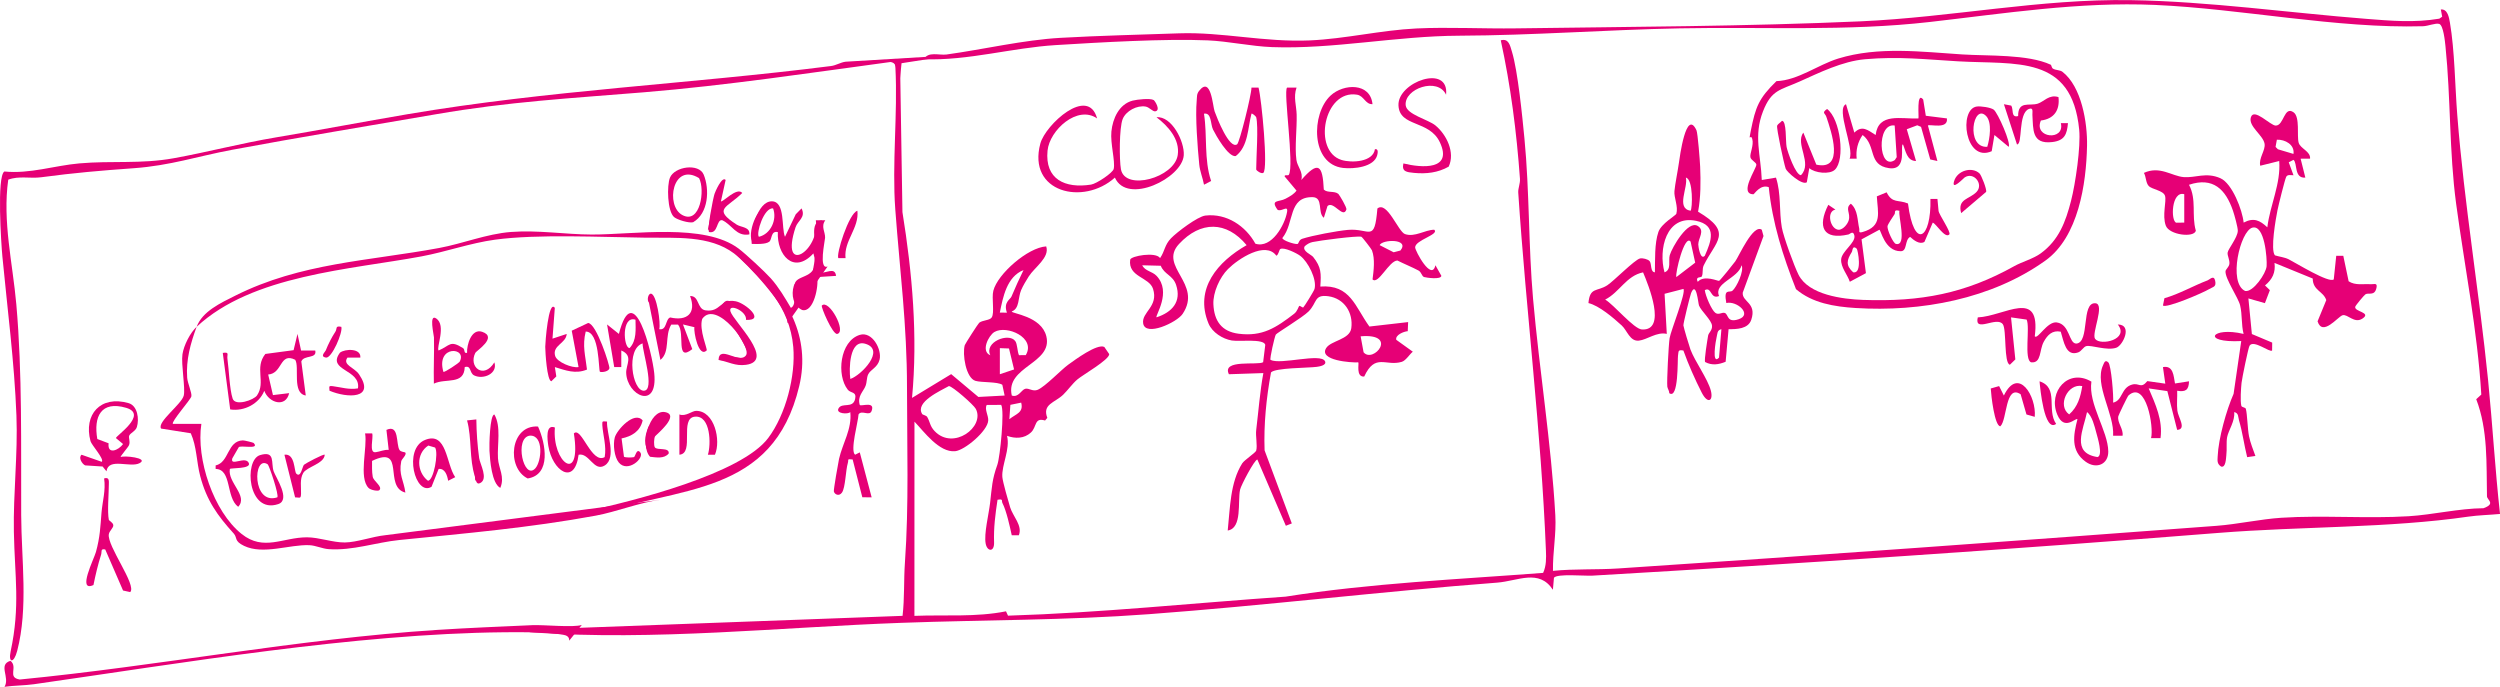
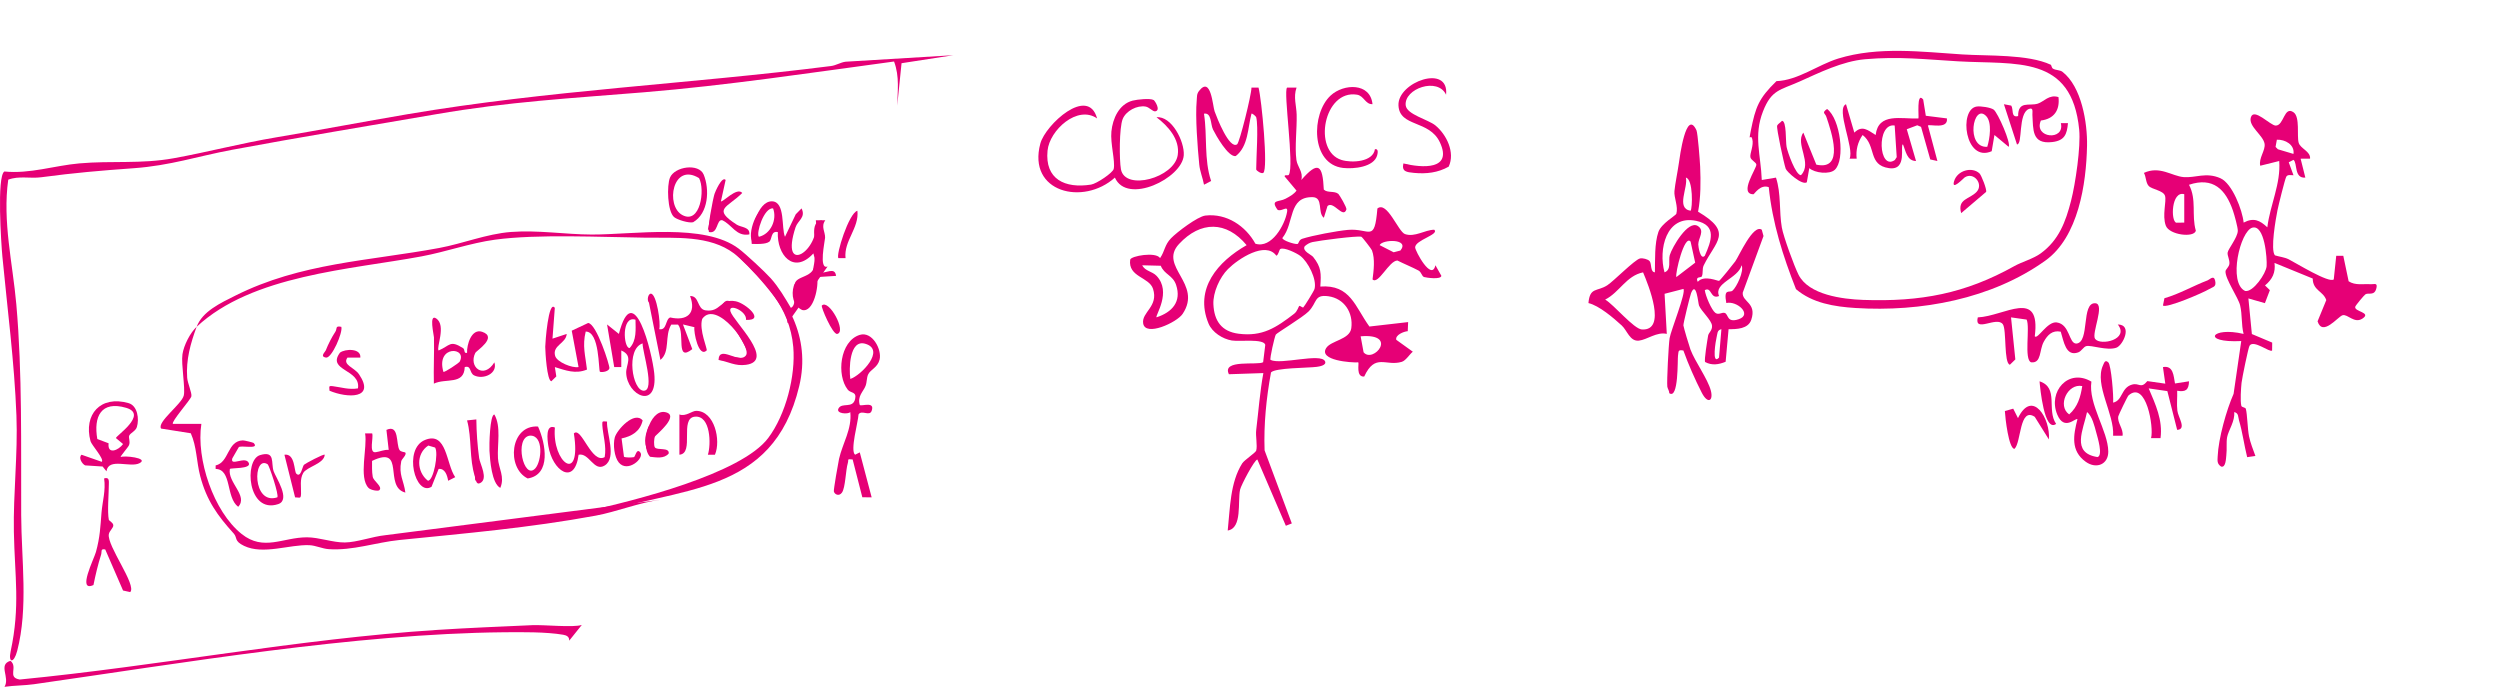
<svg xmlns="http://www.w3.org/2000/svg" id="Layer_2" data-name="Layer 2" viewBox="0 0 1052.28 289.1">
  <g id="Layer_1-2" data-name="Layer 1">
    <g>
      <g id="MGmMtF.tif">
        <g>
-           <path d="M1027.31,3.99c2.93-.34,3.53,3.41,3.9,5.57,2,11.65,2.13,26.65,3.08,38.8,2.97,37.81,9.21,74.21,12.98,111.66,1.88,18.71,2.94,37.62,5.02,56.31-4.26.41-9.19.52-13.36,1.13-33.43,4.86-70.48,4.08-105.05,6.84-88.28,7.03-175.32,12.85-263.71,18-3.15.18-14.84-.93-16.09.89l-.44,5.05c-5.85-8.92-14.7-3.68-23.48-3-49.23,3.77-97.13,9.6-146.56,13.28-35.55,2.64-68.73,2.35-104.25,3.64-50.6,1.84-104.05,7.63-154.86,4.07-1.93-.14-3.62-.51-5.44-1.05l160.85-5.96c.88-7.43.47-14.97,1-22.43,1.71-24.17.88-49.31.87-73.74,0-26.39-2.98-48.7-4.92-74.77-1.45-19.47,1.07-40.23.04-59.86.4-3.64-6-1.9-6.01-2.99l17.01-1-9.04,2.06,1,62.78c4.16,25.77,6.49,52.18,4.04,78.21l16.48-10,11.44,9.6,11.05-.59-.96-4.52c-1.96-1.36-8.78-.9-11.32-1.66-4.08-1.23-5.57-11.36-4.49-15.04.16-.54,5.62-9.04,6.05-9.40,1.41-1.15,4.41-.96,5.27-2.23,1.31-1.92-.09-8.13.7-11.26,1.78-7.07,14.54-18.21,22.25-18.67,1.59,4.64-4.9,8.8-7.33,12.62-1.06,1.67-2.45,3.98-3.21,5.76-1.39,3.23-.59,7.78-3.97,9.01-.1.93,12.48,1.88,14.57,10.46,2.81,11.53-17.35,12.66-14.55,24.92,2.83,1.01,4.08-2.47,5.68-2.84s3.17,1.31,5.27.41c3.18-1.37,9.89-8.45,12.78-10.53s12.2-8.98,15.22-7.49l2.07,3.03c-.02,2.39-10.99,8.62-13.4,10.64-2.03,1.7-4.15,4.67-5.99,6.44-3.52,3.38-8.9,3.96-6.67,9.74l-.95,1.12c-4.61-1.41-3.38,2.65-5.94,5.03-2.83,2.64-6.62,2.66-10.07,1.42,1.42,5.6-2.34,12.34-1.97,17.33.15,2.02,2.53,10.26,3.28,12.75,1.17,3.86,5.31,7.69,3.66,11.78h-2.98c-.76-3.52-2.25-10.35-3.9-13.52-.55-1.05.52-1.89-2.09-1.43-.94,6.22-1.66,11.77-1.45,17.95.14,4.19-2.91,3.9-3.54.49-.77-4.14,1.3-12.3,1.86-17.07.79-6.81.81-9.83,3.05-16.09,1.17-3.26,3.11-22.9,1.62-25.22l-6.07.02c-1.06,1.78.72,4.36.62,6.53-.2,4.42-9.91,12.58-13.95,12.95-6.73.62-13.08-8.25-17.1-12.45l-.02,81.75c12.97-.52,25.81.63,38.55-1.91l.84,1.83c38.91-1.2,78.22-5.34,116.86-8.01,35.87-5.67,72.19-7.24,108.38-10,1.37-2.96,1.31-6.2,1.18-9.38-2.02-50.59-8.3-100.19-11.65-150.66-.12-1.81.86-3.82.72-5.81-1.42-19.76-3.9-39.14-8.08-58.31,3.35-.91,3.88,2.09,4.7,4.77,2.48,8.08,4.39,27.49,5.27,36.61,2.15,22.31,1.66,45.17,3.62,67.41,2.69,30.41,7.65,60.66,9.37,91.1.46,8.07-1.12,15.45-.99,23.42,9.08-.91,18.39-.41,27.47-1.01,83.93-5.54,167.82-11.64,251.78-17.94,8.93-.67,18.53-2.83,27.34-3.4,17.4-1.12,36.14.42,53.56-.64,10.26-.63,21.08-3.28,31.55-3.38,5.26-1.94,1.47-3.47,1.44-5.01-.28-13.67.46-27.9-4.53-40.87l2.14-1.95c-1.62-27.02-6.99-53.55-10.59-80.29-2.96-21.96-2.23-44.29-4.49-66.31-.22-2.14-.89-8.85-2.62-9.41-1.54-.49-4.69.91-6.81.97-36.41,1.04-76.33-7.36-112.89-8.97-31.7-1.39-63.31,3.6-94.71,7.18-35.14,4-69.75,1.99-105.19,2.68-30.97.6-61.91,2.97-92.92,3.1-26.46.11-53.12,5.75-78.76,4.8-8.77-.32-18.42-2.47-27.11-2.84-17.95-.77-45.42.85-63.92,1.99-18.56,1.14-36.81,6.6-55.46,5.96,1.6-3.4,6.44-1.58,9.48-2,15.59-2.15,32.29-6.12,47.93-7.01,16.44-.93,33.63-1.33,49.98-1.9,17.95-.63,35.98,3.82,55.01,2.98,14.97-.66,29.99-4.32,44.84-5.03,13.53-.64,28.19.16,42-.04,48.07-.68,97.17-.83,144.99-2.96,38.47-1.72,75.47-9.54,113.78-8.92,32.86.53,66.7,5.34,98.98,7.87,10.56.83,20.2,1.7,30.81-.07l1.2-.83-.56-3.01ZM430.83,113.65c-7.07,2.86-8.64,11.29-9.99,17.93l2.99.02c-1.57-4.4,1.39-5.51,1.91-6.77,1.59-3.84,3.28-7.45,5.08-11.17ZM431.76,149.47c4.41-7.33-8.05-12.79-13.2-9.73-2.45,1.45-5.86,8.14-1.72,9.79-2.74-5.54,7.81-9.68,10.49-5.97.93,1.28.83,4.3,1.56,5.94l2.87-.02ZM424.69,146.68l-3.84-.14v10.97s5.99-2.01,5.99-2.01l-2.14-8.82ZM388.12,174.24c.25.41,1.75.58,2.15,1.27,1.24,2.15,1.1,3.8,3.1,5.92,7.86,8.33,21.33-1.76,17.36-9.33-.91-1.73-9.84-9.55-11.33-9.60-3.52,1.98-14.31,6.74-11.27,11.73ZM429.83,169.47l-4.55.93-.43,6.04c2.82-2.28,6.08-2.71,4.98-6.97Z" style="fill: #e60076;" />
          <path d="M545.73,36.88c-1.41,3.99-.04,7.54.05,11.42.15,5.8-.85,13.67-.1,19.03.41,2.93,2.96,5.03,2.06,8.42,7.11-8.12,8.98-6.48,9.46,4.04,1.54,1.52,4.48.44,6.13,1.83.38.32,3.66,5.72,3.37,6.57-1.36,4.04-5.42-3.84-7.94-1.47l-1.54,4.95c-2.8-2.2-.05-8.62-4.76-8.69-10.37-.16-7.53,10.86-12.7,17.2.07,1.06,5.08,2.67,6.32,2.52.63-.08.51-1.69,2.02-2.19,4.2-1.38,14.81-3.36,19.25-3.75,9.32-.82,11.17,5.75,12.41-9,4.09-3.32,8.77,9.77,11.6,10.76,4.15,1.44,8.26-1.74,12.32-1.83,2.34,2.03-8.03,4.32-8.03,7.44,0,1.45,6.97,14.5,8.53,7.51l2.51,4.46c-.24,1.68-6.33.79-7.26.51-1.03-.32-1.05-2.05-2.41-2.77-2.68-1.42-6.06-2.78-8.84-4.19-3.54.09-8.04,10.34-10.46,7.96.48-3.74,1.11-8.61-.24-12.23-.22-.59-4.11-5.63-4.46-5.73-1.78-.5-17.81,1.62-20.56,2.23-1.25.27-2.33.92-3.28,1.76-1.22,2.02,2.77,3.54,3.53,4.49,3.48,4.36,3.4,6.91,3.03,12.48,12.68-.94,14.6,8.48,20.66,16.83l16.3-1.87-.16,3.83c-1.65.12-5.34,1.57-4.83,3.63l6.96,5c-1.42,1.16-2.95,3.77-4.67,4.28-6.75,2-11.17-3.81-15.79,6.19-3.61.24-2.06-5.54-2.49-5.98-2.95.19-16.79-.79-13.52-6.01,2.02-3.21,9.94-3.53,10.58-8.39.87-6.55-2.98-12.51-9.68-13.43-6.09-.83-4.58,2.66-8.33,6.43-2.46,2.47-13.3,8.99-13.76,9.7-.5.78-2.65,10.19-2.23,10.66,4.25,2.19,21.16-3.03,22.93.56.87,1.75-2.54,2.25-3.57,2.38-3.47.46-17.46.37-19.16,2.34-1.98,10.78-3.09,21.86-2.7,32.8l11.46,30.75-2.51.99-11.99-27.88c-1.19,0-6.87,10.83-7.27,12.66-1.1,4.99,1.03,16.25-5.21,17.22,1.01-9.25.97-20.2,6.13-28.31.81-1.27,5.64-4.51,5.86-5.31.59-2.2-.32-6.04.01-8.73.99-8.16,1.54-15.92,3-23.92l-14.5.49c-3.14-6.45,12.21-3.64,14.41-5.06l.9-7.32c-.68-2.7-10.9-1.29-14.08-1.82-3.89-.65-8.26-3.42-9.81-7.16-6.07-14.67,3.96-26.09,16.04-32.97-8.51-10.26-19.4-10.24-28.45-.5-8.85,9.52,10.09,16.69,1.5,29.45-2.43,3.6-15.69,9.74-16.6,3.98-.74-4.73,6.55-7.06,4.16-14.54-1.6-5.02-10.62-4.93-9.62-12.29.33-1.58,10.83-3.42,12.58-.66,2.04-2.94,1.84-5.46,4.59-8.33,2.46-2.56,11.2-9.19,14.47-9.57,8.96-1.04,16.97,4.4,21.06,11.85,6.84,2.15,12.41-7.95,13.33-13.35.55-3.18-2.36.11-4.02-.95-3.13-4.39.58-3.14,3.39-4.64,1.72-.92,3.4-1.8,4.61-3.4l-5-5.97c-.15-.92,1.45-.19,1.76-.68,2.39-3.74-2.4-35.14-.74-36.71h3.99ZM589.45,105.45c4.1-5.09-7.69-4.75-8.74-2.27l5.89,3.01,2.85-.74ZM538.9,104.81c-.5.3-.69,2.37-1.66,2.83-4.55-6.3-16.05,1.3-20.37,5.61-3.47,3.46-6.36,9.87-6.14,14.8.31,7,3.43,11.51,10.61,12.42,10.07,1.28,15.78-2.56,23.38-8.4,1.43-1.1,1.78-3,2.19-3.3.25-.18,1.38.82,1.64.64.38-.26,4.5-6.88,4.75-7.78,1.09-4.04-2.76-11.54-6.05-13.97-1.5-1.11-6.81-3.74-8.34-2.84ZM488.58,111.86l-7.79-.2c1.14,2.46,4.17,2.51,6.02,4.45,6.47,6.8-.68,16.8-.02,17.46,6.6-2.15,10.59-6.6,8.25-13.63-1.37-4.12-4.98-4.38-6.46-8.09ZM573.95,148.28c4.05,4.9,14.95-8.1-1.24-6.72l1.24,6.72Z" style="fill: #e60076;" />
          <path d="M716.29,116.4c-.29.52-2.85-.14-1.69,2.23,2.69-3.08,8.56-.21,8.99-.42.48-.23,6.04-7.11,6.82-8.22,1.56-2.21,7.53-15.85,11.14-13.3l.73,2.66-8.74,23.83c-.35,3.96,6.02,4.22,3.58,11.45-1.3,3.85-6.13,3.94-9.54,3.93l-1.24,13.71c-2.9,1.19-5.77,1.65-8.63.11-.48-.74.93-9.18,1.26-11.13.2-1.19,1.79-2.17,1.65-4.12-.16-2.38-4.63-6.23-5.5-8.58-.35-.95-1.12-10.51-3.31-5.22-.43,1.05-3.35,12.94-3.25,13.63.16,1.07,2.44,8.72,2.96,10.12,1.87,5.04,7.33,12.43,8.6,17.36,1.12,4.33-1.3,5.79-3.84.82-2.8-5.48-5.66-11.93-7.72-17.73-2.41-.4-1.95.29-2.27,2.18-.24,1.39.33,18.72-3.7,15.76.07-.98-.7-1.87-.8-2.76-.25-2.28.54-17.66.97-20.39.51-3.16,7.07-19.4,5.8-20.71l-7.92,2.05.93,16.88c-4.13-1-8.33,2.47-11.75,2.84-3.78.41-4.92-4.28-7.19-6.36-3.5-3.21-9.57-8.41-14.04-9.45.61-6.86,3.61-4.69,7.96-7.51,2.67-1.74,11.45-10.7,13.74-11.27,1.07-.27,3.36.31,4.04,1.11.96,1.12.21,4.62,2.24,4.72.11-5.13-.21-12.12,1.47-16.99,1.23-3.56,7.36-6.95,7.55-7.64.87-3.09-1.05-6.8-.8-9.54.27-3.01,1.4-8.42,1.91-12.07.26-1.83,2.98-22.92,7.36-13.56.55,1.18,1.45,12.83,1.56,15.39.26,6.13.27,12.94-.88,18.9,14.9,8.78,7.42,12.31,2.38,22.58-.76,1.56-.15,3.45-.84,4.69ZM711.58,88.71c.82-.81,1.17-13.35-1.98-13.95,1.04,4.12-4.32,12.92,1.98,13.95ZM717.57,107.66c2.69-6.07,5.33-12.87-3.71-14.72-12.61-2.57-15.87,12.08-13.25,21.69,3.06-1.09,1.53-4.92,2.22-7.25.95-3.22,7.63-14.87,11.79-12.26,3.12,1.96.22,5.02.2,7.75,0,.82.87,6.82,2.76,4.78ZM711.58,101.68c-2.58-3.17-6.58,13.55-5.98,14.94l7.93-6.06-1.94-8.88ZM729.23,122.35c1.73-1.51,4.95-8.2,3.84-10.71-1.46,5.6-11.86,7.43-9.49,12.96-3.79,1.57-3.01-4.08-6.01-2.48.25,2.31,2.84,8.42,4.46,9.58,1.41,1,2.72-.35,3.9.01,1.69.51.79,4.37,5.91,2.65,5.85-1.96-.69-7.86-5.22-6.82-1.22-6.48,1.35-4.11,2.61-5.2ZM691.59,114.64c-7.07,1.42-9.93,8.43-15.95,11.46,3.66,2.13,12.06,12.38,15.45,12.58,10.68.62,2.7-18.81.5-24.04ZM723.56,150.53l1-11.96c-1.92.35-1.65,2.08-2.03,3.44-.26.92-2.22,11.95,1.03,8.52Z" style="fill: #e60076;" />
          <path d="M972.35,66.78l-3.99.02,1.99,7.96c-4.85.4-3.24-6.11-4.99-7.48l-2,1.03,2,5.46c-1.01.02-2.46-.45-3.05.63-.55,1-3.28,12.03-3.69,14.08-.7,3.5-3.06,16.76-1.07,19,1.91.61,3.99.76,5.82,1.68,2.92,1.47,17.05,10.22,18.94,8.44l1.04-9.94h2.97s2.25,10.73,2.25,10.73c2.77,1.86,6.19,1.03,9.27,1.24,1.48.1,2.9-.77,2.46,1.47-.76,3.72-3.36,1.9-4.68,2.8-.57.39-4.13,4.63-4.27,5.23-.52,2.11,7.07,2.32,3.01,4.98-3.39,2.22-6.16-1.99-8.32-1.43-1.93.49-8.43,9.17-10.55,2.58l3.67-8.94c-1.23-3.78-5.68-4.02-5.7-9.08l-16.09-6.58c.51,4.07-.91,6.94-4,9.48l2.05,1.99-2.09,5.47-6.95-1.99,1.46,14.99,8.56,3.6-.04,3.33c-.89,1.03-7.82-4.73-9.5-2.01-.53.86-3.15,13.66-3.36,15.6-.25,2.35-.59,7.63-.1,9.66.18.75,1.71.6,1.91,1.33.61,2.26.7,8.41,1.34,11.55.54,2.67,1.75,5.68,2.68,8.26l-3.47.5c-1.27-5.03-1.96-10.56-3.44-15.51-.4-1.34-.08-3.1-2.03-3.45.46,3.68-2.41,7.66-2.96,10.52-.42,2.22-.02,5.03-.34,7.64-.15,1.21-.18,5.37-2.2,4.76-1.79-1.2-1.52-2.48-1.44-4.32.32-7.48,3.66-19.42,6.7-26.3l3.22-22.21c-17.12.85-12.53-6.23.99-3-1.01-3.91-.52-8.06-1.46-12.01-.76-3.23-6.4-11.32-6.15-14.38.06-.78,1.49-1.81,1.63-3.08.2-1.79-.94-3.44-.74-4.78.23-1.55,4.13-6.22,4.28-9.09.07-1.41-1.45-6.83-2.03-8.51-3.09-9.01-8.37-14.32-18.51-10.93,3.34,6.32.97,12.7,2.88,19.35-.74,3.05-11.18,1.82-12.64-2.14-1.62-4.38.39-10.29-.34-12.57s-5.54-2.67-6.88-4.16c-1.26-1.39-1.03-3.8-2-5.48,6.68-3.09,11.74,1.35,16.72,1.77s9.43-2.2,15.49.48c4.97,2.2,9.25,13.45,9.77,18.67,4.23-2.22,6.81-.97,9.97,1.99,1.16-9.5,5.74-18.32,5-27.91l-7.98,1.99c-.77-3.14,2.27-6.49,1.82-9.25-.59-3.64-6.9-7.3-5.78-11.1,1.25-4.24,8.2,3.44,10.47,3.45,3.5.02,3.48-8.46,7.52-5.58,2.79,1.98,1.3,9.93,2.14,12.81.73,2.5,5.09,3.63,4.79,6.68ZM965.35,64.79c.58-3.92-3.59-6.15-6.99-5.98l-.55,3.02.98,1,6.56,1.96ZM919.39,81.74c-5.49-1.54-5.77,11.42-3.36,12l3.35-.05v-11.95ZM948.06,95.82c-5.13,1.35-10.34,23.24-3.05,26.66,3.34.63,8.82-7.38,9.04-10.46.24-3.28-.83-17.56-5.99-16.2Z" style="fill: #e60076;" />
          <path d="M863.22,27.25c.22.1.32,1.3.91,1.65,1.25.72,2.96.53,3.99,1.33,8.04,6.23,10.53,21.43,10.34,31.12-.31,16.06-3.65,38.39-17.51,48.32-22.64,16.22-52.45,21.71-79.98,19.97-8.82-.56-18.13-2.04-25.02-7.94-5.51-13.97-9.94-27.9-11.46-42.92-3.58-1.34-6.07,2.99-6.45,2.99-6.3-.07,1.39-10.93,1.23-12.5-.1-.99-2.23-1.8-2.5-3.09-.33-1.55,1.53-4.99.78-7.71-.66-2.4-1.7,1.94-.6-3.52,2.01-9.92,3.24-13.45,10.78-20.8,9.1-.34,17.45-6.88,26.01-9.51,16.97-5.2,35.08-2.83,52.24-1.73,10.9.7,27.59-.15,37.23,4.34ZM847.82,112.02c3.23-1.8,7.96-3.06,11.13-5.36,7.64-5.56,10.5-13.27,12.78-22.14,1.86-7.22,4.13-22.79,3.43-29.92-3.09-31.66-26.5-27.36-50.99-28.79-13.78-.8-24.82-2.13-39.14-.88-9.58.84-19.42,5.75-27.55,9.38-8.18,3.65-11.82,3.38-15.41,12.56-4.04,10.33-.9,18.29-.52,28.89l5.98-1c2.22,6.73,1.28,14.28,2.46,20.99.67,3.83,5.21,16.28,7.04,19.9,4.28,8.49,18.53,10.27,27.15,10.58,24.31.87,43.01-2.69,63.63-14.2Z" style="fill: #e60076;" />
          <path d="M316.59,111c14.8,13.77,24.77,30.75,19.82,51.48-11.08,46.48-50.35,42.2-88.14,54.61l-13.26,1.21c1.79-3.81,8.21-2.36,12.24-3.23,19.12-4.16,64.71-15.54,76.11-30.72,7.41-9.87,11.59-26.2,10.54-38.3-1.47-16.91-12.4-27.86-23.96-38.9,1.7-.8,5.49,2.78,6.64,3.84Z" style="fill: #e60076;" />
          <path d="M485.58,42.09c.57.35,3.11,4.39.68,4.77-1.08.17-2.47-1.72-4.03-2-3.64-.65-8.3,1.83-9.68,5.24-1.47,3.65-1.45,17.24-.73,21.16,1.73,9.28,22.51,3.58,23.91-6.03.97-6.64-4.13-12.21-8.95-15.88,6.35-.63,11.85,10.14,11.48,15.99-.62,9.65-23.85,21.03-28.99,9.41-13.3,11.97-36.94,6.26-31.37-14.36,2.13-7.87,20.1-24.45,23.88-10.54-8.27-5.77-20.02,4.93-20.86,13.57-1.17,12.03,7.32,16.01,18.31,14.28,2.36-.37,9.2-4.97,9.55-6.62.69-3.26-1.48-10.73-.98-15.73.54-5.43,3.21-11.51,8.95-13,1.89-.49,7.42-1.08,8.81-.25Z" style="fill: #e60076;" />
          <path d="M891.42,136.58c6.3.04,2.21,8.82-.66,9.79-3.96,1.35-10.5-1.23-12.63-.68-1.19.31-1.97,2.12-3.4,2.64-5.22,1.88-6.05-4.59-7.34-8.72-3.52-.72-5.56,1.36-7.14,4.24-1.96,3.56-.9,9.07-5.28,8.67-3.19-1.01-.39-14.8-1.94-18l-6.56-.93,1.81,17.7-2.29,2.23c-2.6-.54-1.35-14.66-2.95-17-2.47-3.64-12.2,3.83-10.57-2.92,11.3-.52,26.62-12.48,23.99,7.97,1.22,1.45,5.27-6.4,9.25-5.85,5.6.77,5.01,8.9,8.22,8.9,5.83-.39,1.93-17.36,8.01-16.98,4.27.27-1.71,12.78-.09,14.99,2.24,3.05,14.53.27,9.57-6.03Z" style="fill: #e60076;" />
          <path d="M361.89,170.47c.68.69,6.56-1.77,4.99,2.48-.9,2.45-4.16-.57-5.51,1.47-.14,3.14-3.66,15.31-1.45,16.98l1.97-.99,5,18.94-3.93-.05-4.07-15.9c-2.58-.28-1.59,0-2.02,1.45-.93,3.1-1.01,10.43-2.48,12.49-1.27,1.78-3.18.72-3.42-.54-.13-.68,1.82-12.01,2.19-13.65,1.49-6.57,5.52-12.64,4.73-19.7-.9,1.01-6.11.7-4.98-1.48,1.43-2.76,6.07.18,7.02-4.03.72-3.19-1.87-2.38-3.07-3.88-4.86-6.1-3.38-20.48,5.01-23.1,5.28-1.65,9.39,6.2,8.36,10.38-.83,3.39-3.79,4.15-4.8,6.22-.69,1.4-.49,3.26-1.11,4.87-.96,2.47-3.54,4.3-2.43,8.05ZM357.91,159.5c4.47-1.41,15.05-12.26,6.29-14.81-6.75-1.97-6.88,10.71-6.29,14.81Z" style="fill: #e60076;" />
          <path d="M528.75,49.34c-.09-.37-1.71-1.78-1.99-1.49-1.58,6-1.3,13.72-6.63,17.85-3.13.51-8.31-8.67-9.56-11.18-1.11-2.25-.55-7.25-3.8-6.67,1.46,9.43-.06,19.2,3,28.33l-2.99,1.57c-.53-2.86-1.71-5.55-2-8.49-.71-7.11-1.72-20.16-1.07-26.96.15-1.5-.08-2.66.97-4.01,5.06-6.52,5.76,6.38,6.56,8.58,1.03,2.85,6.18,16.03,9.46,13.89,1.04-.68,6.05-20.82,6.06-23.89h2.97c1.28,4.77,4.13,34.34,2.01,35.89-.74.54-2.99-.89-2.99-1.49,0-5.1.99-18.05,0-21.93Z" style="fill: #e60076;" />
          <path d="M887.41,152.53c1.22,1.14,2.3,14.38,2.02,16.94,4.08-.83,3.28-6.27,7.97-7.59,3.1-.87,3.63,1.95,6.44-1.47l7.56,1.08-.99-6.97c4.42-.84,4.47,3.76,5.07,6.89l5.91-.92c-.13,3.68-1.42,4.58-4.99,3.98.1,2.77-.25,5.62.08,8.4s4.02,7.83-.09,8.07l-4.13-16.32-7.85-1.14c2.87,6.76,5.98,13.33,4.98,20.93h-3.99c1.27-4.42-2.04-24.54-9.51-17.95-.37.32-4.16,8.19-4.27,8.74-.55,2.65,2.27,5.38,1.78,8.21h-3.97c.63-9.09-8.02-21.42-4.25-29.64.48-1.05.86-2.53,2.22-1.25Z" style="fill: #e60076;" />
          <path d="M880.3,160.63c-1.4,9.39,7.01,20.75,7.1,29.41.06,5.42-5,7.53-9.46,4.35-6.5-4.64-5.21-11.29-3.51-17.94-.74-.78-5.54,5.18-8.51-1.97-4-9.65,4.68-19.63,14.38-13.85ZM876.44,162.5c-6.18-1.26-10.63,8.33-5.5,11.93,3.61-3.17,4.82-7.46,5.5-11.93ZM878.45,173.46c-1.5,7.3-6.82,17.22,4.42,18.92,2.42-.62-.01-8.37-.54-10.35-.67-2.49-1.74-7.04-3.88-8.58Z" style="fill: #e60076;" />
          <path d="M608.67,39.87c-3.52-7.54-17.71-2.56-17,4.45.39,3.89,9.48,5.97,12.53,8.49,4.68,3.86,8.36,11.38,5.57,17.33-4.53,2.57-9.42,3.12-14.59,2.63-3.11-.3-5.28-.52-4.48-3.98,7.92,1.95,20.84,2.82,15.37-8.87-4.47-9.56-17.04-6.31-17.44-15.58-.42-9.84,21.44-17.6,20.04-4.47Z" style="fill: #e60076;" />
          <path d="M577.7,43.85c-3.06.12-3.54-3.52-6.54-4-13.95-2.24-18.76,23.68-6.5,27.48,4.28,1.33,13.28.89,14.06-4.53,1.52-.3,1.21,1.55.98,2.47-1.29,5.1-9.9,5.93-14.39,5.42-13.69-1.58-13.47-22.85-5.24-30.47,5.53-5.12,16.75-5.46,17.63,3.63Z" style="fill: #e60076;" />
          <path d="M345.91,92.71l-.99,21.93c2.45.78,6.5-2.62,6.99,1.48l-7.99.51c.81,3.54-1.39,15.11-6.29,13.85-3.81-1.8-4.66-6.38-3.51-10.16.99-3.23,6.7-3.7,7.57-4.9.56-.77,1.54-8,1.64-9.6.22-3.72-2.83-12.54,2.58-13.09Z" style="fill: #e60076;" />
-           <path d="M856.45,175.45l-3.49-.99-2.45-8.51c-6.54-4.34-5.63,10.82-8.54,13.48-2.42-.05-3.88-12.93-4.04-15.91l3.52-1.01,2,3.98c6.09-12.52,13.79.38,13,8.97Z" style="fill: #e60076;" />
+           <path d="M856.45,175.45c-6.54-4.34-5.63,10.82-8.54,13.48-2.42-.05-3.88-12.93-4.04-15.91l3.52-1.01,2,3.98c6.09-12.52,13.79.38,13,8.97Z" style="fill: #e60076;" />
          <path d="M300.92,191.39h-2.96c1.39-4.34,1.17-16.64-5.47-16.01s-.04,15.53-6.52,16.01v-16.94c2.65,1.02,5.3-1.53,7.07-1.52,7.73.02,10.49,12.47,7.89,18.45Z" style="fill: #e60076;" />
          <path d="M302.95,151.51c1.99-3.56,8.43.3,11.99-.99,1.42-1.34-6.16-13.1-7.55-14.88-1.06-1.36-3.83-1.89-4.31-3.74-.4-1.53,1.24-5.61,3.37-5.29,2.85.43-.67,3.17-.12,5,1.14,3.83,11.77,14.22,11.31,18.45-3.76,6.02-9.23,1.99-14.66,1.46Z" style="fill: #e60076;" />
          <path d="M910.41,128.59l.62-3.06c6.33-1.82,12.13-5.23,18.23-7.55.84-.32,2.57-2.36,3.12.15.6,2.75-.9,2.55-2.45,3.52-2.46,1.54-18.18,8.28-19.52,6.93Z" style="fill: #e60076;" />
          <path d="M865.45,178.43c-5.02,3.74-6.74-15.17-6.98-17.93,8.27,2.68,2.85,11.95,6.98,17.93Z" style="fill: #e60076;" />
          <path d="M355.9,108.66h-2.99c-1.2-1.17,4.38-19,7.98-19.95.82,7.29-5.79,12.66-4.99,19.95Z" style="fill: #e60076;" />
          <path d="M345.92,128.6c2.96-2.88,10.56,11.12,6.47,11.95-1.92.39-6.97-11.47-6.47-11.95Z" style="fill: #e60076;" />
          <path d="M275.07,189.32l4.9.1c.83,3.11-3.6,1.96-5.4,2.82l-1.09-.77c-2.69-4.53-2.28-7.42-.48-12.02l2.84,2.64c-.96,2.71-1.93,4.31-.76,7.24Z" style="fill: #e60076;" />
          <path d="M303.94,91.71l-2.98-.99c1.24,3.03.86,5.75-3,5.97l3.01-14.94,2.98,9.96Z" style="fill: #e60076;" />
          <path d="M321.92,99.69c.83,2.25-2.29,2.99-3.55,2.96-4.96-.13-1.01-13.56,3.06-14.92,1.19,2.13-2.08,4.03-2.82,5.97-.49,1.3-.18,3.82-.58,5.35l.89,1.16,2.99-.53Z" style="fill: #e60076;" />
          <polygon points="200.05 202.36 199.05 190.41 203.05 199.92 200.05 202.36" style="fill: #e60076;" />
-           <path d="M812.5,83.73h2.99s.47,5.02.47,5.02c.16,1.59,5.42,9.02,4.53,9.94-1.83,1.88-5.56-4.62-6.98-4.98l-3.48,8.08c-1.95,1.31-4.56-.69-6.03-2.08-2.42,1.32-1.09,6.06-3.97,6.03-6.84.07-8.36-9.23-9-9.03l-7.48,4.04,1.84,14.22-6.78,3.63c-.95-2.96-3.91-6.15-3.64-9.48s6.16-6.99,5.57-9.92c-.48-2.38-1.88-.65-2.46-.52-10.79,2.48-13.2-3.26-8.53-12.47l3,2.01c-3.97.76-2.19,8.5,1.51,8.5,1.82-.18,3.61-2.38,4.09-4,.9-3.06-1.7-5.01.9-6.98,3.02,2.64,2.7,6.95,3.52,10.44.22.96-.6,2.07,1.45,1.47,8.46-2.44,6.33-8.07,5.96-15l4.12-1.7c2.4,4.82,4.86,2.97,8.99,4.7,2.53,19.76,9.87,15.11,9.45-1.95ZM799.5,88.72c-2.64-.62-1.56.68-2.07,1.46-.71,1.08-2.87,4.26-2.96,5.05-.17,1.54,2.38,7.17,3.55,7.44,4.78,1.12.88-11.82,1.48-13.95ZM781.51,104.67c-1.84-1.66-1.69.8-2.08,1.43-2.09,3.37-2.66,5.57.61,8.53,3.97.75,1.92-9.57,1.48-9.96Z" style="fill: #e60076;" />
          <path d="M809.49,41.86l1.11,6.87,8.88,1.11c.62,4.76-7.25,2.3-7.99,2.99l3.99,14.94-3.01-.66-3.87-13.71-1.6-.67-4.41,1.66,3.89,13.38c-3.92-.05-4.34-4.36-5.49-6.98-1.45.01,2.14,11.15-5.9,9.98-8.99-1.31-5.16-9.35-11.09-13.95-2.05,2.95-2.91,6.37-2.5,9.97h-2.99c2.11-4.36-5.95-21.07-1.5-22.93l3.5,11.96c3.3-3.26,5.68-1.06,8.97,1,1.15-9.6,10.86-6.63,18-6.97.32-.32-.92-11.56,1.99-7.99ZM797.5,52.83c-7.82-1.23-6.83,19.33.07,14.52l.78-1.2-.86-13.32Z" style="fill: #e60076;" />
          <path d="M772.26,71.49c-2.21,2.02-8.38,1.36-10.71-.72l-1.04,5.96c-1.98,1.38-8.39-4.31-8.89-5.72-.7-1.98-4.01-17.17-3.59-18.16.29-.68,1.5-1.31,2.02-1.99,2.01-.02,1.47,8.55,1.95,10.99.44,2.24,3.8,11.86,6.04,11.89,5.01-5.1-2.58-13.11,1.01-17.91l5.46,13.47c12.02,2.63,6.34-13.84,4.21-20.16-.53-1.57-2.07-1.58.31-3.27,5.6,4.12,7.77,21.47,3.23,25.62Z" style="fill: #e60076;" />
          <path d="M866.44,40.87c.63,5.54-1.87,9.17-7.41,9.86-3.21,7.47,10.2,8.72,8.41,1.1h2.99c-.43,4.74-1.42,7.34-6.58,7.96-8.76,1.05-8-5.31-8.39-11.46-.07-1.12.56-3.28-1.49-2.46-4.65,1.86-2.49,15.02-5.01,14.92l-5.49-16.92,3.08.58c1.05,1.49-.23,5.25,2.9,4.4-.02-6.6,4.68-4.09,8.27-5.22,2.59-.81,4.77-4.03,8.73-2.75Z" style="fill: #e60076;" />
          <path d="M839.17,46.15c1.72,1.26,7.44,14.27,6.29,15.65l-5.98-4.98-1.15,6.83c-11.26,4.97-14-17.68-6.3-18.81,1.64-.24,5.86.38,7.14,1.31ZM836.46,61.8c1.06-3.36,2.11-10.32-.48-12.97-5.5-5.65-8.75,13.49.48,12.97Z" style="fill: #e60076;" />
          <path d="M833.22,73.03c.76.72,3.17,6.81,2.75,7.75l-10.49,8.93c-1.7-6.08,3.52-5.77,6.51-8.97,3.03-3.24-1.25-8.61-5.06-6.04-.37.25-5.69,5.86-4.43,1.57,1.32-4.5,7.52-6.28,10.72-3.25Z" style="fill: #e60076;" />
        </g>
      </g>
      <g id="osI2Xr.tif">
        <g>
          <path d="M377.65,44.57c.1-6.08,1.08-12.26-1.33-18.68-35.09,4.73-70.01,10.05-105.34,12.96-30.7,2.52-56.81,3.92-87.59,9.26-28.51,4.95-57.48,9.66-85.85,14.97-14.5,2.72-25.82,6.61-41.19,7.72-14.5,1.05-24.68,1.91-39.11,3.82-4.56.6-9.3-.7-13.77,1.01-2.47,17.59,1.87,35.15,3.4,52.47,2.56,28.96,1.93,59.67,2.05,88.68.08,18.87,3.04,39.03-1.69,57.22-1.39,5.35-3.82,5.13-2.75.17,4.1-19.08,1.71-31.55,1.36-50.33-.3-16.34,1.71-32.57,1.08-48.93-.86-22.43-3.83-45.06-5.91-66.88-.51-5.3-2.4-33.73.82-35.84,10.68,1.08,21.05-2.48,31.52-3.41,13.59-1.21,25.94.33,39.76-2.17,14.33-2.59,28.28-6.3,43.12-8.79,18.2-3.05,36.77-6.59,55.17-9.72,59.95-10.2,118.27-12.67,178.37-20.3,2.16-.27,4.01-1.55,6.16-1.82l45.33-2.74-21.79,3.37-1.83,17.96ZM331.46,136.05c.59-6.38-17.22-25.41-22.53-29.4-10.24-7.69-24.55-6.45-37.11-6.61-18.78-.23-45.73-1.58-63.5.85-10.37,1.42-20.6,5.1-30.88,7.02-29.71,5.54-71.3,7.82-94.66,29.64,2.38-6.48,10.08-10.02,16.3-13.13,27.6-13.82,56-14.53,85.77-20.04,9.95-1.84,19.99-5.95,30.19-6.74,11.31-.87,23.02,1.04,33.93,1.08,17.77.06,47.58-4.93,61.96,5.94,3.06,2.31,10.87,9.57,13.48,12.46,3.33,3.7,5.96,8.21,8.48,12.46,2.96-1.31.43-8.42,1.99-10.97,1.88-3.09,10.6-1.75,7.49-11.95-8.36,9.09-15.43.51-14.97-8.97-3.06-.68-2.37,3.17-3.63,4.07-1.67,1.19-5.28.87-7.35.91-.68-4.88,2.36-18.08,8.52-17.93,5.7.14,3.87,11.3,5.47,14.93l4.53-9.47,2.44-2.48c1.89,3.79-1.59,5.11-2.52,7.94-6.8,20.73,10.41,10.06,8.53-2.96l3.99.02c-1.96,2.66.01,4.87-.09,7.36-.06,1.34-2.8,13.66,1.06,12.08M278.03,210.37c-8.53,1.03-18.75,5.11-27.28,6.67-28.09,5.16-54.44,7.4-82.59,10.25-10.04,1.02-19.72,4.56-29.85,3.85-2.61-.18-5.45-1.56-8.11-1.67-8.4-.33-19.41,4.15-27.46.3-4.31-2.06-2.77-3.44-4.32-5.16-6.87-7.59-11.45-13.91-14.16-24.25-1.56-5.93-1.41-12.31-3.95-17.99l-12.51-1.98c-1.83-2.74,8.68-10.26,9.55-13.91.73-3.07-1.17-13.18-.55-17.37.57-3.8,3.25-9.03,5.97-11.57-2.52,6.85-4.53,13.84-3.99,21.41.17,2.34,2.06,6.45,1.77,7.87s-8.68,10.79-7.76,11.58h11.97c-2.27,14.77,5.11,36.94,16.97,46.37,9.27,7.38,17.33,1.39,27.47,1.39,5.07,0,10.94,2.23,15.97,2.17s11.66-2.52,17-3.06M239.58,269.67c.1-1.67-1.09-2.25-2.54-2.5-7.21-1.23-17.55-1.11-25-1.04-62.93.63-135.13,12.94-197.77,21.87-3.86.55-8.41.51-12.37,1.09,2.4-3.98-2.87-9.32,2.5-10.94,3.34,2.67-1.56,7,3.92,7.87,58.73-5.72,116.81-17.08,175.76-20.89,13.18-.85,26.81-1.4,39.94-1.99,4.94-.22,17.32,1.09,20.87-.1M325.4,87.72c-3.84-.48-7.25,10.52-5.98,11.95,5.03-1.15,7.75-7.3,5.98-11.95Z" style="fill: #e60076;" />
          <path d="M50.82,192.39c1.21-.75,11.92.34,8,2.52s-13.18-2.49-14.01,3.47l-1.62-2.02-7.35-.47c-1.34-.63-2.96-3.33-1.5-4.48l8.49,2.98c1.2-1.12-4.31-7.07-4.74-8.71-2.99-11.2,4.2-19.38,16.02-16,3.84,1.1,4.53,6.75,3.5,10.06-.54,1.75-2.76,2.49-3.23,3.64-.36.9.52,2.35-.06,3.95-.35.95-3.86,4.8-3.5,5.06ZM48.82,184.4c-.46-.69,13.77-9.95,4.29-12.74-10.6-3.12-13.79,3.73-12.15,13.13l4.75,1.79c-.55,5,4.25,2.92,6.09.32l-2.99-2.5Z" style="fill: #e60076;" />
          <path d="M45.83,218.82c.07.33,1.69,1.12,1.85,2.16.19,1.18-1.63,2.38-1.88,3.89-.8,4.92,11.9,21.49,9,24.35l-3.01-.67-7.49-17.27c-2.13-.45-1.33.87-1.75,2.19-1.33,4.16-2.34,8.49-3.21,12.77-6.98,3.19.23-10.96,1.04-13.91,1.73-6.29,1.86-10.59,2.34-16.51.39-4.75,1.85-9.44,1.1-14.45,2.32-.74,1.99,1.3,1.99,2.49,0,4.04-.7,11.53,0,14.95Z" style="fill: #e60076;" />
          <path d="M283.76,91.4c-2.9-2.45-3.11-13.4-1.76-16.63,1.97-4.72,12.19-6.17,14.2-1.26,2.54,6.22,2.03,16.27-4.46,20.03-1.75.46-6.64-1.02-7.97-2.14ZM294.24,74.97c-11.15-6.84-14.29,11.65-7.03,15.55,7.55,4.05,9.66-10.67,7.03-15.55Z" style="fill: #e60076;" />
          <path d="M305.43,75.75l-1.98,8.97c.55.72,6.8-6.22,8.97-3.49-6.4,6.34-12.71,6.61-2.34,13.31,1.87,1.21,5.67.92,5.33,4.13-5.55,1-7.24-4.1-11.46-6-2.49-.33-1.6,5.89-5.5,5-.88-.99,1.61-13.95,2.32-16.12.26-.81,3.11-7.53,4.66-5.81Z" style="fill: #e60076;" />
          <path d="M277.48,138.55c3.29.66,2.55-4.28,4.62-4.93,7.07,1.64,11.12-1.77,8.36-9.02,3.99-.15,2.83,5.49,6.51,6.03,6.48.95,6.05-5.15,12.73-3.81,4.16.83,12.63,8.26,4.3,7.81.5-3.67-7.62-7.18-6.55-3.57,1.27,4.26,19.17,20.82,6.52,22.5-4.57.61-7.32-1.33-11.53-2.05.27-6.6,8.67,1.96,11.55-1.94,2.58-3.49-12.44-23.72-18.4-15.37-1.49,4.51,2.34,12.85,1.85,13.32-3.42,3.23-5.54-7.93-5.15-9.8l-4.82-1.16,3.93,10.39c-7.2,5.67-2.88-6.66-6.01-10.33h-2.84c-2.93,4.79-.34,11.41-4.57,14.87l-4.82-24.1c-.97-.97-.37-3.83.82-3.78,2.44.11,4.23,12.7,3.5,14.93Z" style="fill: #e60076;" />
-           <path d="M126.71,147.53h5.98c.85,3.62-4.86,1.76-5.86,4.63l1.87,14.31c-5.9-.94-2.52-11.96-4.44-15.03-6.61-3.32-5.25,5.79-11.38,6.2l2.01,8.66,6.82-.82c-1.41,6.21-8.55,4.2-10.47-.99-2.13,5.4-8.39,8.77-14.35,7.84l-3.12-23.79c2.97-.45,1.7.66,1.96,2.5.66,4.58.87,12.74,2.2,16.75,1.11,3.34,8.96.56,10.26-1.36,3.8-5.61-1.19-11.58,3.5-17.45l11.89-1.59,1.64-6.84,1.5,6.97Z" style="fill: #e60076;" />
          <path d="M232.55,142.54l5.98-1.98c-.25,4.03-6.17,4.79-4.86,9.26.77,2.61,7.18,5.2,9.85,4.68l-2.87-15.31,6.91-3.24c3.56.3,9.14,17.98,8.95,19.04-.23,1.28-2.73,1.84-3.99,1.51-.65-.69-.05-16.97-5.99-16.94-1.49,6.07-.11,10.15.54,16-4.88,1.99-8.9.36-13.52-1.04l.61,3.92-2.1,2.05c-1.86-.38-2.52-12.13-2.56-14.5-.02-1.39,1.33-20.08,4.03-16.4l-.98,12.96Z" style="fill: #e60076;" />
          <path d="M184.62,147.53c4.94-2.12,4.72-4.5,10.28-1,.93.59.17,2.36,1.69,1.99-.16-3.35,1.82-10.38,6.35-8.86,6.73,2.26-2.45,8.01-2.86,8.84-3.03,6.04,3.58,11.27,8.01,4.02,1.53,4.69-4.62,7.41-8.52,5.49-2.07-1.02-1.09-4.35-3.96-3.5-.25,7.67-7.96,4.54-12.99,6.97-.17-6.47.2-13,.04-19.48-.02-.98-2.23-10.12.96-7.95,4.32,2.94-.08,12.24,1,13.47ZM193.41,152.34c3.61-6.24-10.05-7.3-6.79,4.16.41.47,6.59-3.81,6.79-4.16Z" style="fill: #e60076;" />
          <path d="M261.51,147.53v6.98s-2.98,0-2.98,0l-3.01-17.94,4.98,3.98c6.2-24.05,14,7.96,14.88,16.55,1.61,15.76-11.5,9.41-11.81-.17-.11-3.41,3.12-7.18-2.05-9.4ZM267.49,134.57c-5.99-1.95-5.13,11.94-2.49,11.94,3.05-3.18,2.53-7.92,2.49-11.94ZM270.48,144.54c-7.14,2.32-4.36,19.96.51,19.92s-.66-16.66-.51-19.92Z" style="fill: #e60076;" />
          <path d="M170.59,190.46c.73.97-1.51,2.74-1.7,3.67-1.14,5.78,1.06,8,1.74,13.21-9.4-2.39.34-20.23-14.03-13.34.02,2.22-.11,4.48.29,6.68.34,1.9,4.34,4.16,2.76,5.66-.5.48-3.56.01-4.52-.96-4.26-4.36-.38-17.19-1.46-22.96h2.99c.62,1.89-1.5,8.31,1.43,7.93,1.82-.24,3.6-1.15,5.52-.99l-.96-8.41c5.53-2.57,3.95,6.12,5.53,8.48.57.86,2.26.82,2.42,1.04Z" style="fill: #e60076;" />
          <path d="M255.51,177.44c-.3,4.85,4.21,15.23-.97,18.48-4.56,2.86-6.53-5.49-11-4.52-1.73,13.37-11.08,6.68-12.74-3.72-.42-2.66-1.26-9.31,2.76-7.74-1.3,14.82,11.36,24.18,7.99,2.49,3.18-3.15,7.4,13.09,12.97,9.97.83-4.62-.74-9.21-1-13.47-.12-1.99.22-1.55,2-1.49Z" style="fill: #e60076;" />
          <path d="M188.63,202.36c-.35-2.18-1.3-5.3-4-4.98l-2.99,7.51c-6.82,4.23-12.06-15.91-2.76-19.7s8.86,10.11,12.73,15.66l-2.99,1.52ZM180.27,187.54c-5.21,3.4-4.92,11.13-.15,14.81,2.41,0,4.54-11.69,3.02-13.97l-2.87-.84Z" style="fill: #e60076;" />
          <path d="M226.46,179.53c3.22,7.1,5.67,20.3-4.35,21.86-9.07-4.42-7.44-22.65,4.35-21.86ZM225.32,197.13c2.66-2.91,3.67-13.99-2.24-13.77-6.79.74-2.63,19.11,2.24,13.77Z" style="fill: #e60076;" />
          <path d="M109.43,191.57c6.63-2.01,4.53,3.33,5.76,6.84.89,2.53,7.32,11.98,1.9,13.78-12.87,4.28-14.49-18.54-7.66-20.62ZM112.67,195.43c-6.25-4.12-6.59,17.37,4.05,13.91.85-.81-3.44-13.51-4.05-13.91Z" style="fill: #e60076;" />
          <path d="M106.73,186.43c2.94,3.04-6,.72-6.29,1.89l-2.66,4.62c-1.05,3.63,5.6-1.21,6.95,1.97,1.08,2.54-7.47,1.97-7.98,2.48-1.04,5.69,7.85,11.34,3.5,15.93-5.28-3.99-2.57-15.78-9.49-15.94v-1.47c5.79-1.31,4.8-10.32,11.45-10.55.66-.02,4.36.91,4.53,1.08Z" style="fill: #e60076;" />
          <path d="M261.63,184.55l1.01,7.7c.68.41,3.27.37,4.2.16.56-.13,1.1-3.95,2.65-2,1.91,2.41-5.33,8.79-9.03,4.26-1.93-2.36-2.47-7.57-1.7-10.51.83-3.16,8.26-11.37,11.74-7.2-1.03,4.59-4.54,6.68-8.86,7.58Z" style="fill: #e60076;" />
          <path d="M275.73,183.65c-.5.9-.58,3.85-.11,4.62.89,1.45,6.27-.18,5.84,2.62-1.91,2.32-5.29,1.64-7.84,1.37-4.44-4.73-.25-20.07,6.32-18.8s-3.9,9.63-4.21,10.2Z" style="fill: #e60076;" />
          <path d="M151.66,150.52h-5.42c-2.21,3.1,2.88,4.09,4.88,7.03,7.1,10.51-4.98,10.06-12.43,6.91-.04-1.69-.56-2.16,1.41-1.91,3.49.44,6.81,1.58,10.57.92,1.25-8.16-13.28-7.35-7.57-15.04,2.13-1.65,8.96-1.93,8.57,2.08Z" style="fill: #e60076;" />
          <path d="M210.57,205.36c-3.59-1.91-4.31-11.47-4.55-15.64-.13-2.22.15-15.25,2.07-15.24,2.91,4.98,1.17,12.56,1.51,18.41.25,4.29,2.98,7.8.98,12.47Z" style="fill: #e60076;" />
          <path d="M200.5,176.55c.06,5.4.44,10.91,1.18,16.25.36,2.58,3.99,8.8.39,10.55-1.76.86-1.81-1.76-2.16-2.78-2.46-7.28-1.25-16.14-3.32-23.62l3.9-.41Z" style="fill: #e60076;" />
          <path d="M124.72,199.37c1.96,1.91,2.52-3.05,3.23-3.74.53-.52,8.28-4.66,8.73-4.23-.18,3.78-7.49,5.05-9.04,7.67s-.82,6.03-.93,8.81c-.09,2.27-.56,1.44-2.5,1.47l-4.49-17.95c4.58-.65,4.02,7.01,5,7.97Z" style="fill: #e60076;" />
          <path d="M143.67,137.57c.71,2.38-4.05,13.34-6.47,12.95-2.68-.44-.34-2.38-.08-3.04,1.04-2.66,2.52-5.54,4.08-7.93.77-1.17-.24-2.57,2.47-1.98Z" style="fill: #e60076;" />
        </g>
      </g>
    </g>
  </g>
</svg>